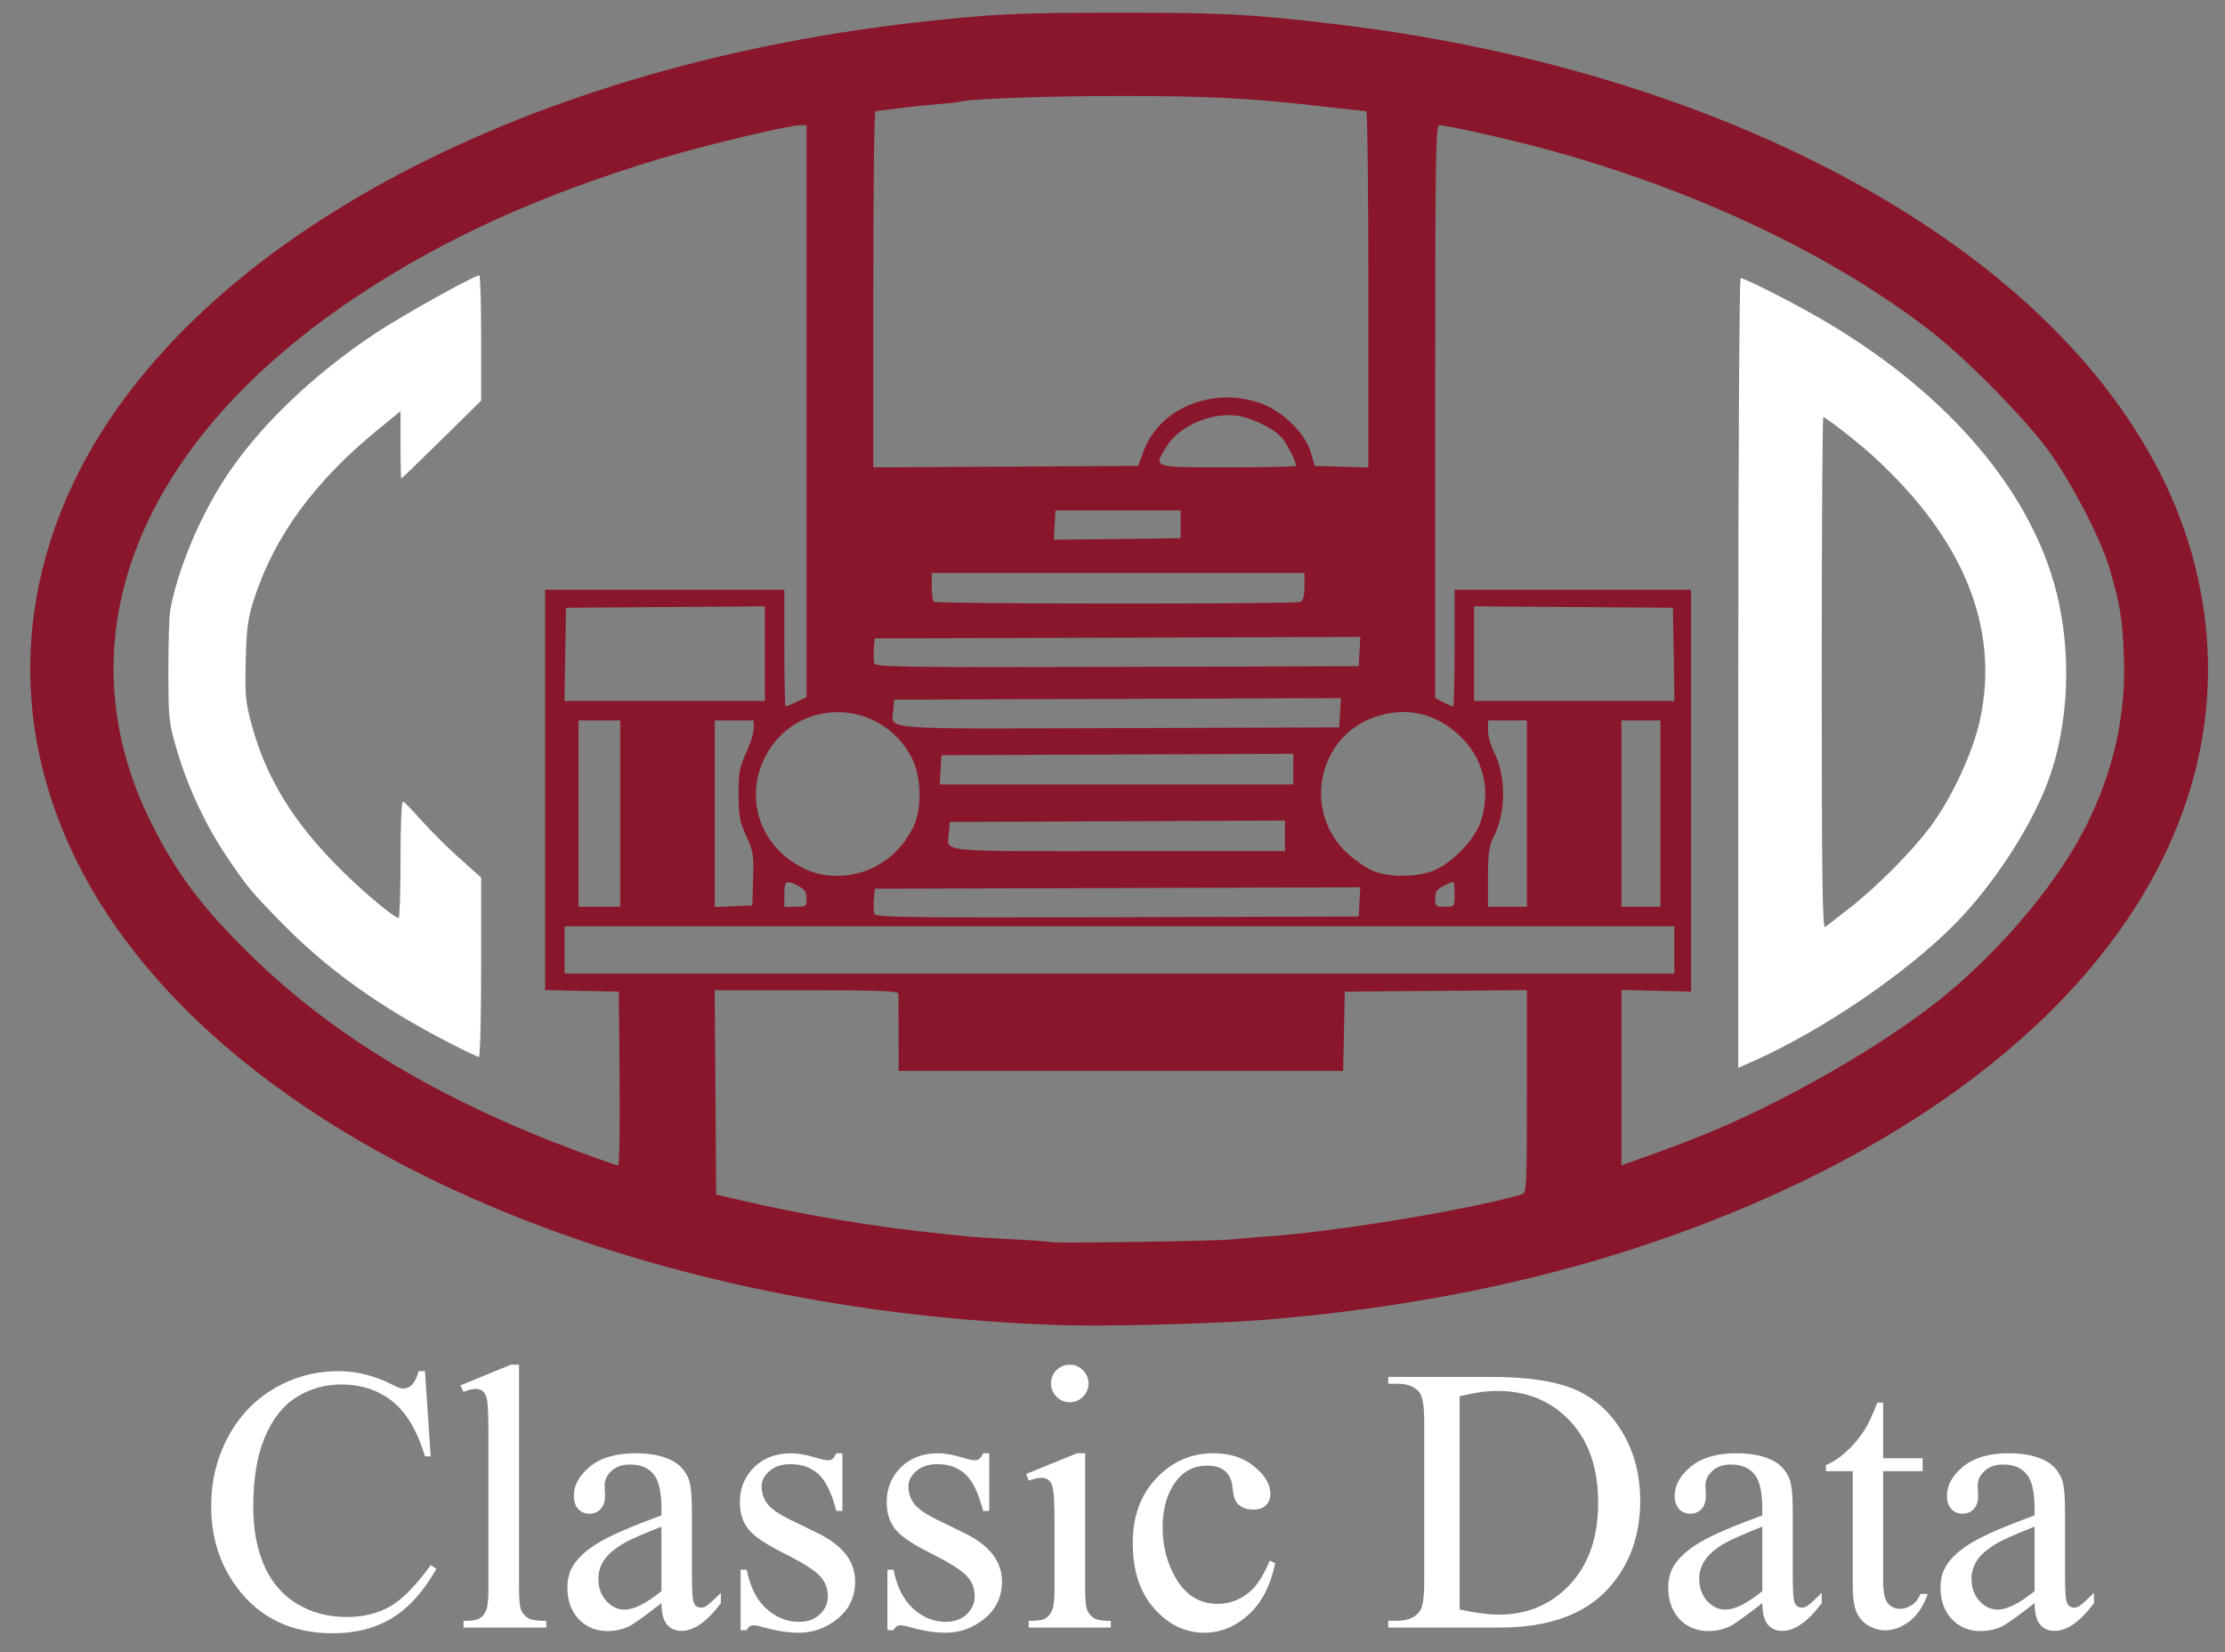
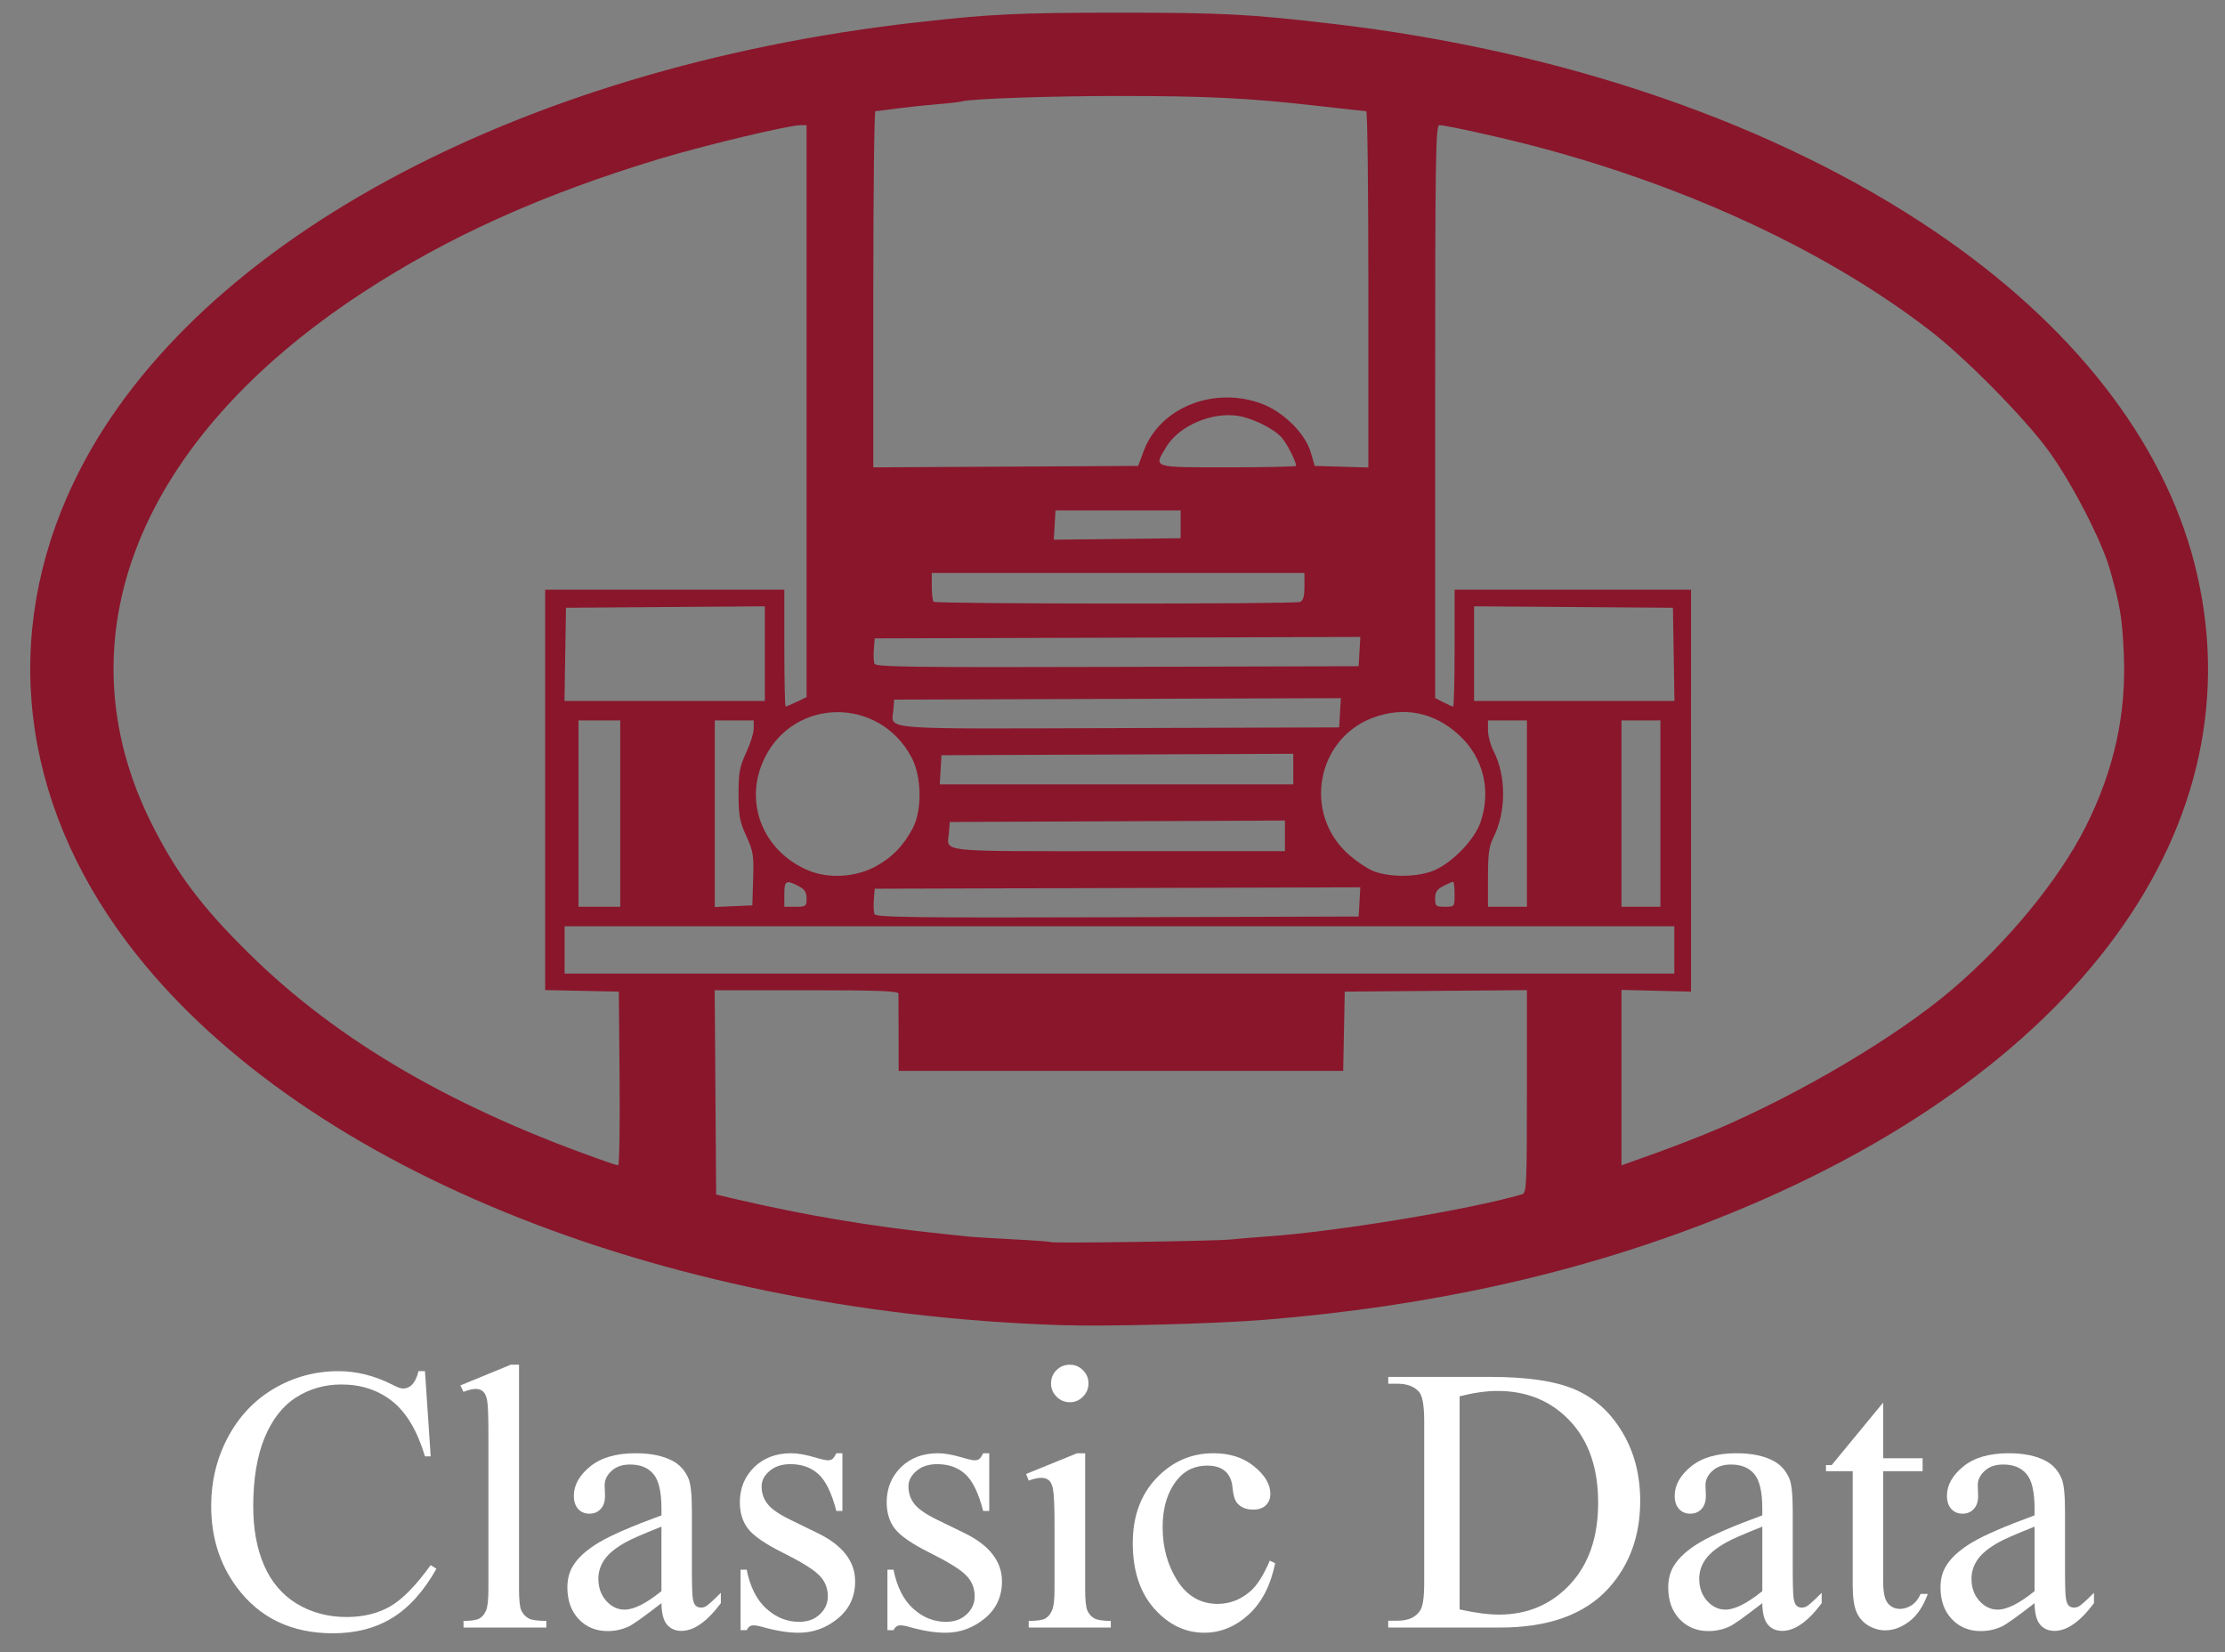
<svg xmlns="http://www.w3.org/2000/svg" id="svg3406" height="742.5" viewBox="0 0 1000 742.5" width="1e3" version="1.1">
  <rect x="0" y="0" width="1000" height="742.5" fill="#808080" stroke="none" />
  <path id="path3416" fill="#8a162b" d="m476.25 595.49c-182.26-6.08-344.2-72.5-419.04-171.88-48.133-63.91-56.809-138.22-24.138-206.73 50.524-105.96 197.67-186.29 378.81-206.82 33.19-3.758 45.53-4.352 90.62-4.362 46.836-0.009 58.727 0.605 96.25 4.976 104.05 12.119 199.66 45.083 271.01 93.438 61.646 41.775 102.22 93.662 116.46 148.93 30.234 117.35-52.401 230.68-214.98 294.84-61.594 24.307-127.83 39.09-202.5 45.198-22.479 1.839-71.43 3.116-92.5 2.413zm76.875-38.476c3.438-0.36 10.75-0.967 16.25-1.349 31.387-2.177 90.757-11.985 114.69-18.947 2.032-0.591 2.188-3.882 2.188-46.194v-45.558l-40.938 0.33-40.938 0.33-0.347 17.812-0.347 17.812h-99.894-99.894l-0.03-16.562c-0.017-9.109-0.049-17.266-0.072-18.125-0.04-1.22-9.16-1.56-41.32-1.56h-41.265l0.328 45.908 0.328 45.908 9.375 2.188c30.522 7.124 60.95 12.231 91.875 15.418 4.812 0.496 10.156 1.063 11.875 1.26 1.719 0.197 10.719 0.752 20 1.234 9.281 0.481 17.073 1.054 17.314 1.273 0.686 0.622 73.811-0.441 80.811-1.175zm-274.66-72.32-0.34-39.07-16.56-0.34-16.56-0.35v-89.97-89.96h53.75 53.75v26.25c0 14.438 0.262 26.25 0.583 26.25 0.32 0 2.57-0.948 5-2.107l4.417-2.107v-128.52-128.52h-2.705c-5.246 0-43.166 9.049-63.106 15.059-53.01 15.991-95.43 35.101-134.03 60.401-100.68 65.97-136.13 155.27-94.592 238.3 11.238 22.464 22.375 37.322 43.817 58.461 40.332 39.76 92.787 70.13 163.12 94.444 1.031 0.356 2.305 0.693 2.83 0.747 0.525 0.054 0.807-17.479 0.625-38.964zm493.42 22.7c38.023-16.34 80.277-41.414 104.88-62.238 25.34-21.448 48.587-49.701 60.654-73.713 12.737-25.344 18.312-50.681 17.097-77.689-0.73-16.223-1.645-21.727-6.339-38.125-3.7-12.91-17.3-39.16-27.53-53.13-10.92-14.91-37.29-41.65-53.14-53.87-45.5-35.1-107-63.977-175.21-82.259-15.27-4.093-42.31-10.121-45.39-10.121-1.69 0-1.9 14.495-1.9 128.72v128.72l3.688 1.907c2.028 1.049 3.997 1.907 4.375 1.907 0.378 0 0.687-11.812 0.687-26.25v-26.25h53.125 53.125l0.003 90.312 0.002 90.312-15.627-0.384-15.628-0.384v39.417 39.417l15.312-5.465c8.42-3.02 20.94-7.9 27.82-10.85zm-19.38-80.51v-10.625h-249.38-249.38v10.625 10.625h249.38 249.38v-10.625zm-141.5-21.569 0.378-6.569-109.13 0.319-109.13 0.319-0.396 4.819c-0.218 2.65-0.093 5.607 0.276 6.569 0.57 1.485 17.096 1.702 109.15 1.431l108.47-0.32 0.378-6.569zm-332.25-39.69v-41.875h-9.375-9.375v41.875 41.875h9.375 9.375v-41.875zm59.738 29.42c0.328-10.698 0.032-12.552-3.095-19.375-2.959-6.457-3.459-9.166-3.465-18.795-0.006-9.639 0.482-12.301 3.407-18.589 1.878-4.036 3.414-8.958 3.414-10.938v-3.599h-8.75-8.75v41.932 41.932l8.438-0.37 8.438-0.37 0.363-11.83zm24.01 8.74c0-2.853-0.858-4.162-3.688-5.625-5.545-2.867-6.312-2.415-6.312 3.718v5.625h5c4.713 0 5-0.214 5-3.718zm291.25-1.907c0-3.094-0.309-5.625-0.687-5.625-0.378 0-2.347 0.858-4.375 1.907-2.83 1.463-3.688 2.772-3.688 5.625 0 3.416 0.356 3.718 4.375 3.718 4.352 0 4.375-0.03 4.375-5.625zm32.5-36.25v-41.875h-8.75-8.75v4.425c0 2.434 1.148 6.676 2.552 9.427 5.729 11.229 5.666 27.44-0.151 38.843-1.918 3.76-2.401 7.354-2.401 17.88v13.175h8.75 8.75v-41.875zm60 0v-41.875h-8.75-8.75v41.875 41.875h8.75 8.75v-41.875zm-352.64 23.707c7.366-4.009 12.555-9.369 16.632-17.179 4.247-8.136 4.007-23.082-0.509-31.682-14.346-27.322-52.593-27.231-66.076 0.158-9.554 19.407-1.145 41.476 19.186 50.347 9.225 4.025 21.561 3.366 30.767-1.644zm249.61 2.323c8.378-2.849 19.341-13.813 22.19-22.19 4.913-14.449 1.237-29.178-9.801-39.266-11.12-10.163-24.678-12.849-38.588-7.644-25.24 9.443-31.42 42.674-11.347 61.019 3.734 3.413 9.189 7.054 12.122 8.092 7.185 2.543 17.929 2.539 25.423-0.01zm-65.72-16.03v-6.885l-75.312 0.322-75.312 0.322-0.396 4.819c-0.737 8.979-6.889 8.306 75.982 8.306h75.039v-6.885zm3.75-30v-6.884l-79.062 0.322-79.062 0.322-0.378 6.562-0.378 6.562h79.44 79.44v-6.884zm21.003-25.311 0.378-6.57-100.38 0.32-100.38 0.32-0.393 4.775c-0.74 8.988-8.161 8.4 101.49 8.045l98.903-0.32 0.378-6.57zm-258.5-26.58v-21.266l-44.688 0.328-44.688 0.328-0.343 20.938-0.343 20.938h45.03 45.03v-21.266zm408.47 0.328-0.343-20.938-44.688-0.328-44.688-0.328v21.266 21.266h45.03 45.03l-0.343-20.938zm-141.21-1.257 0.378-6.569-109.13 0.319-109.13 0.319-0.396 4.819c-0.218 2.65-0.093 5.607 0.276 6.569 0.57 1.485 17.096 1.702 109.15 1.431l108.46-0.31 0.378-6.569zm-26.73-22.314c1.43-0.549 1.977-2.451 1.977-6.875v-6.116h-83.75-83.75v6.042c0 3.323 0.375 6.417 0.833 6.875 1.041 1.041 161.98 1.114 164.69 0.075zm-53.66-34.87v-6.25h-28.125-28.125l-0.379 6.586-0.379 6.586 28.504-0.336 28.504-0.336v-6.25zm-16.561-33.047c7.261-19.465 31.59-29.161 53.038-21.136 9.708 3.632 19.546 13.393 22.002 21.827l1.778 6.106 12.059 0.358 12.059 0.358v-80.045c0-44.02-0.42-80.052-0.94-80.067-0.51-0.015-10.78-1.143-22.81-2.506-30.2-3.422-48.87-4.342-88.13-4.342-31.093 0-67.201 1.252-70.939 2.459-0.859 0.277-5.78 0.84-10.936 1.251-5.156 0.411-13.312 1.272-18.125 1.915-4.812 0.643-9.172 1.187-9.688 1.209-0.516 0.022-0.938 36.046-0.938 80.053v80.012l59.515-0.325 59.515-0.325 2.535-6.797zm68.44 6.76c0-2.056-4.264-10.349-6.622-12.879-3.676-3.944-12.781-8.45-19.259-9.53-11.841-1.975-26.687 4.378-32.44 13.882-5.77 9.53-6.76 9.2 27.7 9.2 16.844 0 30.625-0.299 30.625-0.665z" />
  <g id="text4218" fill="#ffffff" transform="matrix(.999 0 0 1.001 0 -0)">
    <path id="path4223" d="m191.19 615.58 2.573 38.257h-2.573q-5.145-17.178-14.689-24.73-9.543-7.552-22.904-7.552-11.203 0-20.249 5.726-9.046 5.643-14.274 18.091-5.145 12.448-5.145 30.954 0 15.27 4.896 26.473t14.689 17.178q9.875 5.975 22.489 5.975 10.954 0 19.336-4.647 8.382-4.73 18.423-18.672l2.573 1.66q-8.465 15.021-19.751 21.992-11.286 6.971-26.805 6.971-27.967 0-43.319-20.747-11.452-15.436-11.452-36.348 0-16.846 7.552-30.954t20.747-21.826q13.278-7.801 28.962-7.801 12.199 0 24.066 5.975 3.485 1.826 4.979 1.826 2.241 0 3.9-1.577 2.158-2.241 3.071-6.224h2.905z" />
    <path id="path4225" d="m233.51 612.68v100.83q0 7.137 0.996 9.46 1.079 2.324 3.236 3.568 2.158 1.162 8.05 1.162v2.987h-37.261v-2.987q5.228 0 7.137-1.079t2.987-3.568 1.079-9.543v-69.045q0-12.863-0.581-15.768-0.581-2.987-1.909-4.066-1.245-1.079-3.236-1.079-2.158 0-5.477 1.328l-1.411-2.905 22.655-9.294h3.734z" />
    <path id="path4227" d="m297.58 719.73q-11.701 9.046-14.689 10.456-4.481 2.075-9.543 2.075-7.884 0-13.029-5.394-5.062-5.394-5.062-14.191 0-5.56 2.49-9.627 3.402-5.643 11.784-10.622 8.465-4.979 28.05-12.116v-2.987q0-11.369-3.651-15.602-3.568-4.232-10.456-4.232-5.228 0-8.299 2.822-3.154 2.822-3.154 6.473l0.166 4.813q0 3.817-1.992 5.892-1.909 2.075-5.062 2.075-3.071 0-5.062-2.158-1.909-2.158-1.909-5.892 0-7.137 7.303-13.112t20.498-5.975q10.124 0 16.597 3.402 4.896 2.573 7.22 8.05 1.494 3.568 1.494 14.606v25.809q0 10.871 0.415 13.361 0.415 2.407 1.328 3.236 0.996 0.83 2.241 0.83 1.328 0 2.324-0.581 1.743-1.079 6.722-6.058v4.647q-9.294 12.448-17.759 12.448-4.066 0-6.473-2.822t-2.49-9.627zm0-5.394v-28.962q-12.531 4.979-16.182 7.054-6.556 3.651-9.377 7.635-2.822 3.983-2.822 8.714 0 5.975 3.568 9.958 3.568 3.9 8.216 3.9 6.307 0 16.597-8.299z" />
    <path id="path4229" d="m378.99 652.43v25.892h-2.739q-3.154-12.199-8.133-16.597-4.896-4.398-12.531-4.398-5.809 0-9.377 3.071t-3.568 6.805q0 4.647 2.656 7.967 2.573 3.402 10.456 7.22l12.116 5.892q16.846 8.216 16.846 21.66 0 10.373-7.884 16.763-7.801 6.307-17.51 6.307-6.971 0-15.933-2.49-2.739-0.83-4.481-0.83-1.909 0-2.987 2.158h-2.739v-27.137h2.739q2.324 11.618 8.88 17.51 6.556 5.892 14.689 5.892 5.726 0 9.294-3.32 3.651-3.402 3.651-8.133 0-5.726-4.066-9.627-3.983-3.9-16.016-9.875-12.033-5.975-15.768-10.788-3.734-4.73-3.734-11.95 0-9.377 6.39-15.685 6.473-6.307 16.68-6.307 4.481 0 10.871 1.909 4.232 1.245 5.643 1.245 1.328 0 2.075-0.581 0.747-0.581 1.743-2.573h2.739z" />
    <path id="path4231" d="m445.05 652.43v25.892h-2.739q-3.154-12.199-8.133-16.597-4.896-4.398-12.531-4.398-5.809 0-9.377 3.071t-3.568 6.805q0 4.647 2.656 7.967 2.573 3.402 10.456 7.22l12.116 5.892q16.846 8.216 16.846 21.66 0 10.373-7.884 16.763-7.801 6.307-17.51 6.307-6.971 0-15.933-2.49-2.739-0.83-4.481-0.83-1.909 0-2.987 2.158h-2.739v-27.137h2.739q2.324 11.618 8.88 17.51 6.556 5.892 14.689 5.892 5.726 0 9.294-3.32 3.651-3.402 3.651-8.133 0-5.726-4.066-9.627-3.983-3.9-16.016-9.875-12.033-5.975-15.768-10.788-3.734-4.73-3.734-11.95 0-9.377 6.39-15.685 6.473-6.307 16.68-6.307 4.481 0 10.871 1.909 4.232 1.245 5.643 1.245 1.328 0 2.075-0.581 0.747-0.581 1.743-2.573h2.739z" />
    <path id="path4233" d="m481.31 612.68q3.485 0 5.892 2.49 2.49 2.407 2.49 5.892 0 3.485-2.49 5.975-2.407 2.49-5.892 2.49-3.485 0-5.975-2.49-2.49-2.49-2.49-5.975 0-3.485 2.407-5.892 2.49-2.49 6.058-2.49zm6.888 39.751v61.078q0 7.137 0.996 9.543 1.079 2.324 3.071 3.485 2.075 1.162 7.469 1.162v2.987h-36.929v-2.987q5.56 0 7.469-1.079t2.987-3.568q1.162-2.49 1.162-9.543v-29.294q0-12.365-0.747-16.016-0.581-2.656-1.826-3.651-1.245-1.079-3.402-1.079-2.324 0-5.643 1.245l-1.162-2.987 22.904-9.294h3.651z" />
    <path id="path4235" d="m573.68 701.8q-3.071 15.021-12.033 23.153-8.963 8.05-19.834 8.05-12.946 0-22.572-10.871-9.627-10.871-9.627-29.377 0-17.925 10.622-29.128 10.705-11.203 25.643-11.203 11.203 0 18.423 5.975 7.22 5.892 7.22 12.282 0 3.154-2.075 5.145-1.992 1.909-5.643 1.909-4.896 0-7.386-3.154-1.411-1.743-1.909-6.639-0.415-4.896-3.32-7.469-2.905-2.49-8.05-2.49-8.299 0-13.361 6.141-6.722 8.133-6.722 21.494 0 13.61 6.639 24.066 6.722 10.373 18.091 10.373 8.133 0 14.606-5.56 4.564-3.817 8.88-13.859l2.407 1.162z" />
    <path id="path4237" d="m624.55 730.68v-3.071h4.232q7.137 0 10.124-4.564 1.826-2.739 1.826-12.282v-72.697q0-10.539-2.324-13.195-3.236-3.651-9.627-3.651h-4.232v-3.071h45.809q25.228 0 38.34 5.726 13.195 5.726 21.162 19.087 8.05 13.361 8.05 30.871 0 23.485-14.274 39.253-16.016 17.593-48.796 17.593h-50.29zm32.116-8.133q10.539 2.324 17.676 2.324 19.253 0 31.95-13.527t12.697-36.68q0-23.319-12.697-36.763t-32.614-13.444q-7.469 0-17.012 2.407v95.684z" />
    <path id="path4239" d="m792.84 719.73q-11.701 9.046-14.689 10.456-4.481 2.075-9.543 2.075-7.884 0-13.029-5.394-5.062-5.394-5.062-14.191 0-5.56 2.49-9.627 3.402-5.643 11.784-10.622 8.465-4.979 28.05-12.116v-2.987q0-11.369-3.651-15.602-3.568-4.232-10.456-4.232-5.228 0-8.299 2.822-3.154 2.822-3.154 6.473l0.166 4.813q0 3.817-1.992 5.892-1.909 2.075-5.062 2.075-3.071 0-5.062-2.158-1.909-2.158-1.909-5.892 0-7.137 7.303-13.112t20.498-5.975q10.124 0 16.597 3.402 4.896 2.573 7.22 8.05 1.494 3.568 1.494 14.606v25.809q0 10.871 0.415 13.361 0.415 2.407 1.328 3.236 0.996 0.83 2.241 0.83 1.328 0 2.324-0.581 1.743-1.079 6.722-6.058v4.647q-9.294 12.448-17.759 12.448-4.066 0-6.473-2.822t-2.49-9.627zm0-5.394v-28.962q-12.531 4.979-16.182 7.054-6.556 3.651-9.377 7.635-2.822 3.983-2.822 8.714 0 5.975 3.568 9.958 3.568 3.9 8.216 3.9 6.307 0 16.597-8.299z" />
-     <path id="path4241" d="m847.2 629.69v24.979h17.759v5.809h-17.759v49.294q0 7.386 2.075 9.958 2.158 2.573 5.477 2.573 2.739 0 5.311-1.66 2.573-1.743 3.983-5.062h3.236q-2.905 8.133-8.216 12.282-5.311 4.066-10.954 4.066-3.817 0-7.469-2.075-3.651-2.158-5.394-6.058-1.743-3.983-1.743-12.199v-51.12h-12.033v-2.739q4.564-1.826 9.294-6.141 4.813-4.398 8.548-10.373 1.909-3.154 5.311-11.535h2.573z" />
+     <path id="path4241" d="m847.2 629.69v24.979h17.759v5.809h-17.759v49.294q0 7.386 2.075 9.958 2.158 2.573 5.477 2.573 2.739 0 5.311-1.66 2.573-1.743 3.983-5.062h3.236q-2.905 8.133-8.216 12.282-5.311 4.066-10.954 4.066-3.817 0-7.469-2.075-3.651-2.158-5.394-6.058-1.743-3.983-1.743-12.199v-51.12h-12.033v-2.739h2.573z" />
    <path id="path4243" d="m915.33 719.73q-11.701 9.046-14.689 10.456-4.481 2.075-9.543 2.075-7.884 0-13.029-5.394-5.062-5.394-5.062-14.191 0-5.56 2.49-9.627 3.402-5.643 11.784-10.622 8.465-4.979 28.05-12.116v-2.987q0-11.369-3.651-15.602-3.568-4.232-10.456-4.232-5.228 0-8.299 2.822-3.154 2.822-3.154 6.473l0.166 4.813q0 3.817-1.992 5.892-1.909 2.075-5.062 2.075-3.071 0-5.062-2.158-1.909-2.158-1.909-5.892 0-7.137 7.303-13.112t20.498-5.975q10.124 0 16.597 3.402 4.896 2.573 7.22 8.05 1.494 3.568 1.494 14.606v25.809q0 10.871 0.415 13.361 0.415 2.407 1.328 3.236 0.996 0.83 2.241 0.83 1.328 0 2.324-0.581 1.743-1.079 6.722-6.058v4.647q-9.294 12.448-17.759 12.448-4.066 0-6.473-2.822t-2.49-9.627zm0-5.394v-28.962q-12.531 4.979-16.182 7.054-6.556 3.651-9.377 7.635-2.822 3.983-2.822 8.714 0 5.975 3.568 9.958 3.568 3.9 8.216 3.9 6.307 0 16.597-8.299z" />
  </g>
-   <path id="path4310" fill="#ffffff" d="m781.25 302.43c0-97.73 0.481-177.43 1.071-177.43 1.826 0 22.688 10.564 35.575 18.015 54.687 31.617 92.181 73.958 105.16 118.76 8.44 29.126 7.245 63.84-3.125 90.728-7.127 18.48-21.266 40.746-36.81 57.967-20.967 23.23-62.173 51.912-95.938 66.778l-5.938 2.614v-177.43zm50 105.67c12.127-9.463 27.757-25.161 36.065-36.221 9.784-13.025 19.445-33.766 22.606-48.531 8.845-41.313-7.347-81.178-48.087-118.39-6.771-6.185-21.21-17.454-22.364-17.454-0.396 0-0.72 51.819-0.72 115.15 0 91.928 0.315 114.91 1.562 113.96 0.859-0.658 5.781-4.489 10.938-8.513zm-629.43 60.491c-31.204-16.084-54.571-32.808-75.147-53.784-13.708-13.975-15.539-16.176-24.521-29.481-9.524-14.109-17.478-30.923-22.35-47.247-3.949-13.232-4.09-14.473-4.131-36.201-0.023-12.375 0.35-24.75 0.83-27.5 3.011-17.269 12.616-40.67 23.996-58.458 14.891-23.278 39.761-47.348 68.536-66.33 12.378-8.166 44.105-25.836 46.388-25.836 0.458 0 0.833 12.665 0.833 28.145v28.145l-17.741 17.48c-9.758 9.614-17.914 17.48-18.125 17.48-0.211 0-0.384-6.801-0.384-15.112v-15.112l-10.312 8.429c-28.221 23.066-46.342 47.797-55.356 75.545-2.953 9.09-3.514 13.156-3.885 28.144-0.387 15.647-0.098 18.743 2.708 28.981 6.569 23.974 18.749 43.745 39.934 64.822 10.45 10.397 24.098 21.804 26.087 21.804 0.453 0 0.824-11.859 0.824-26.354 0-15.588 0.472-26.184 1.155-25.938 0.635 0.229 4.432 4.125 8.438 8.657s11.642 12.124 16.97 16.87l9.688 8.63v40.317c0 22.174-0.449 40.317-0.997 40.317-0.548 0-6.595-2.886-13.438-6.412z" />
</svg>